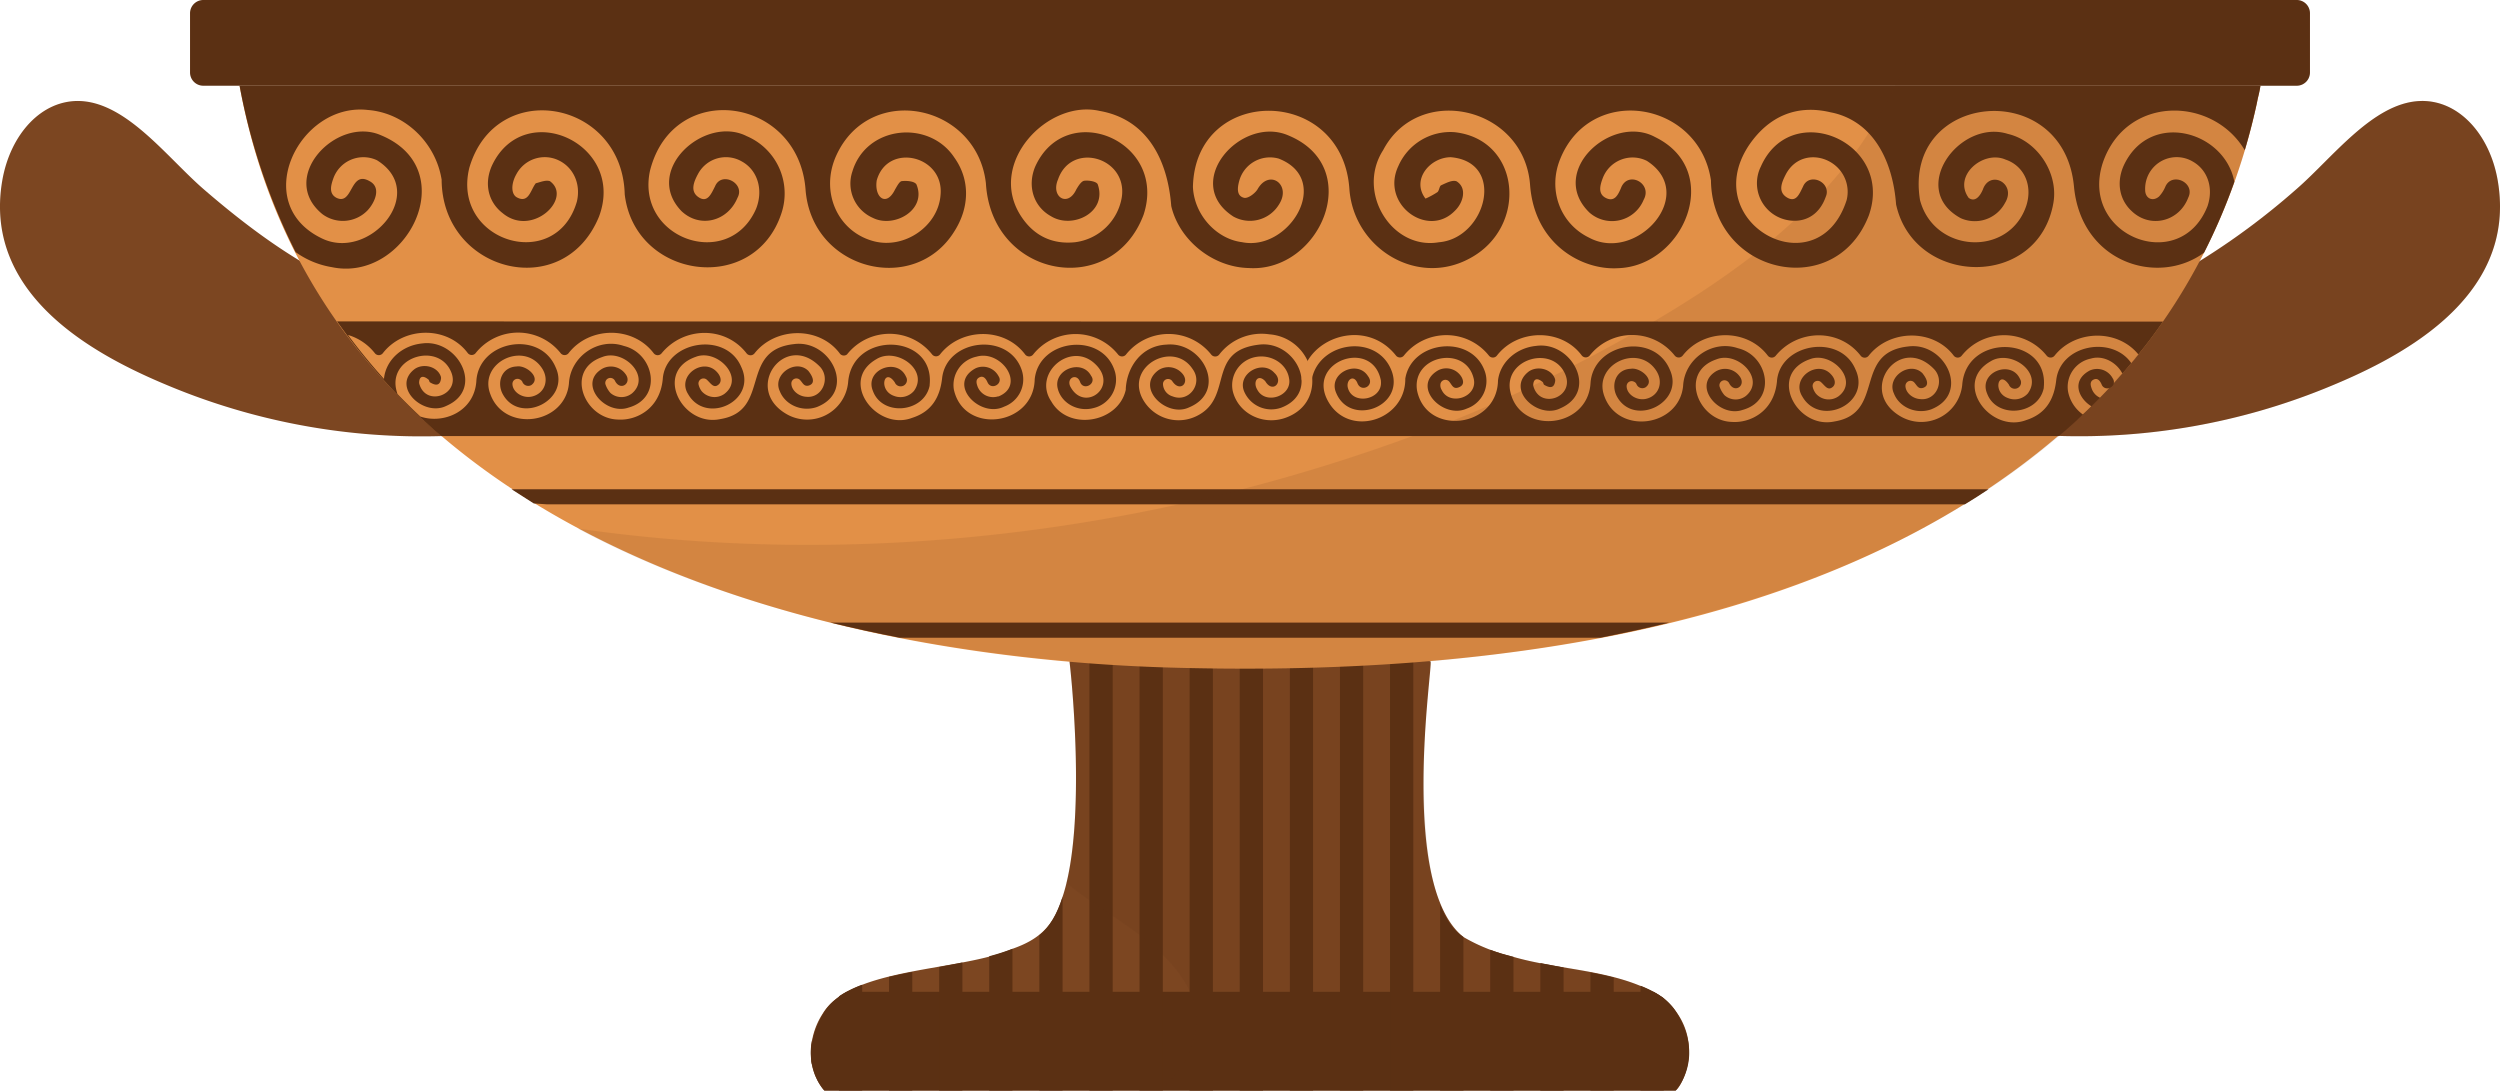
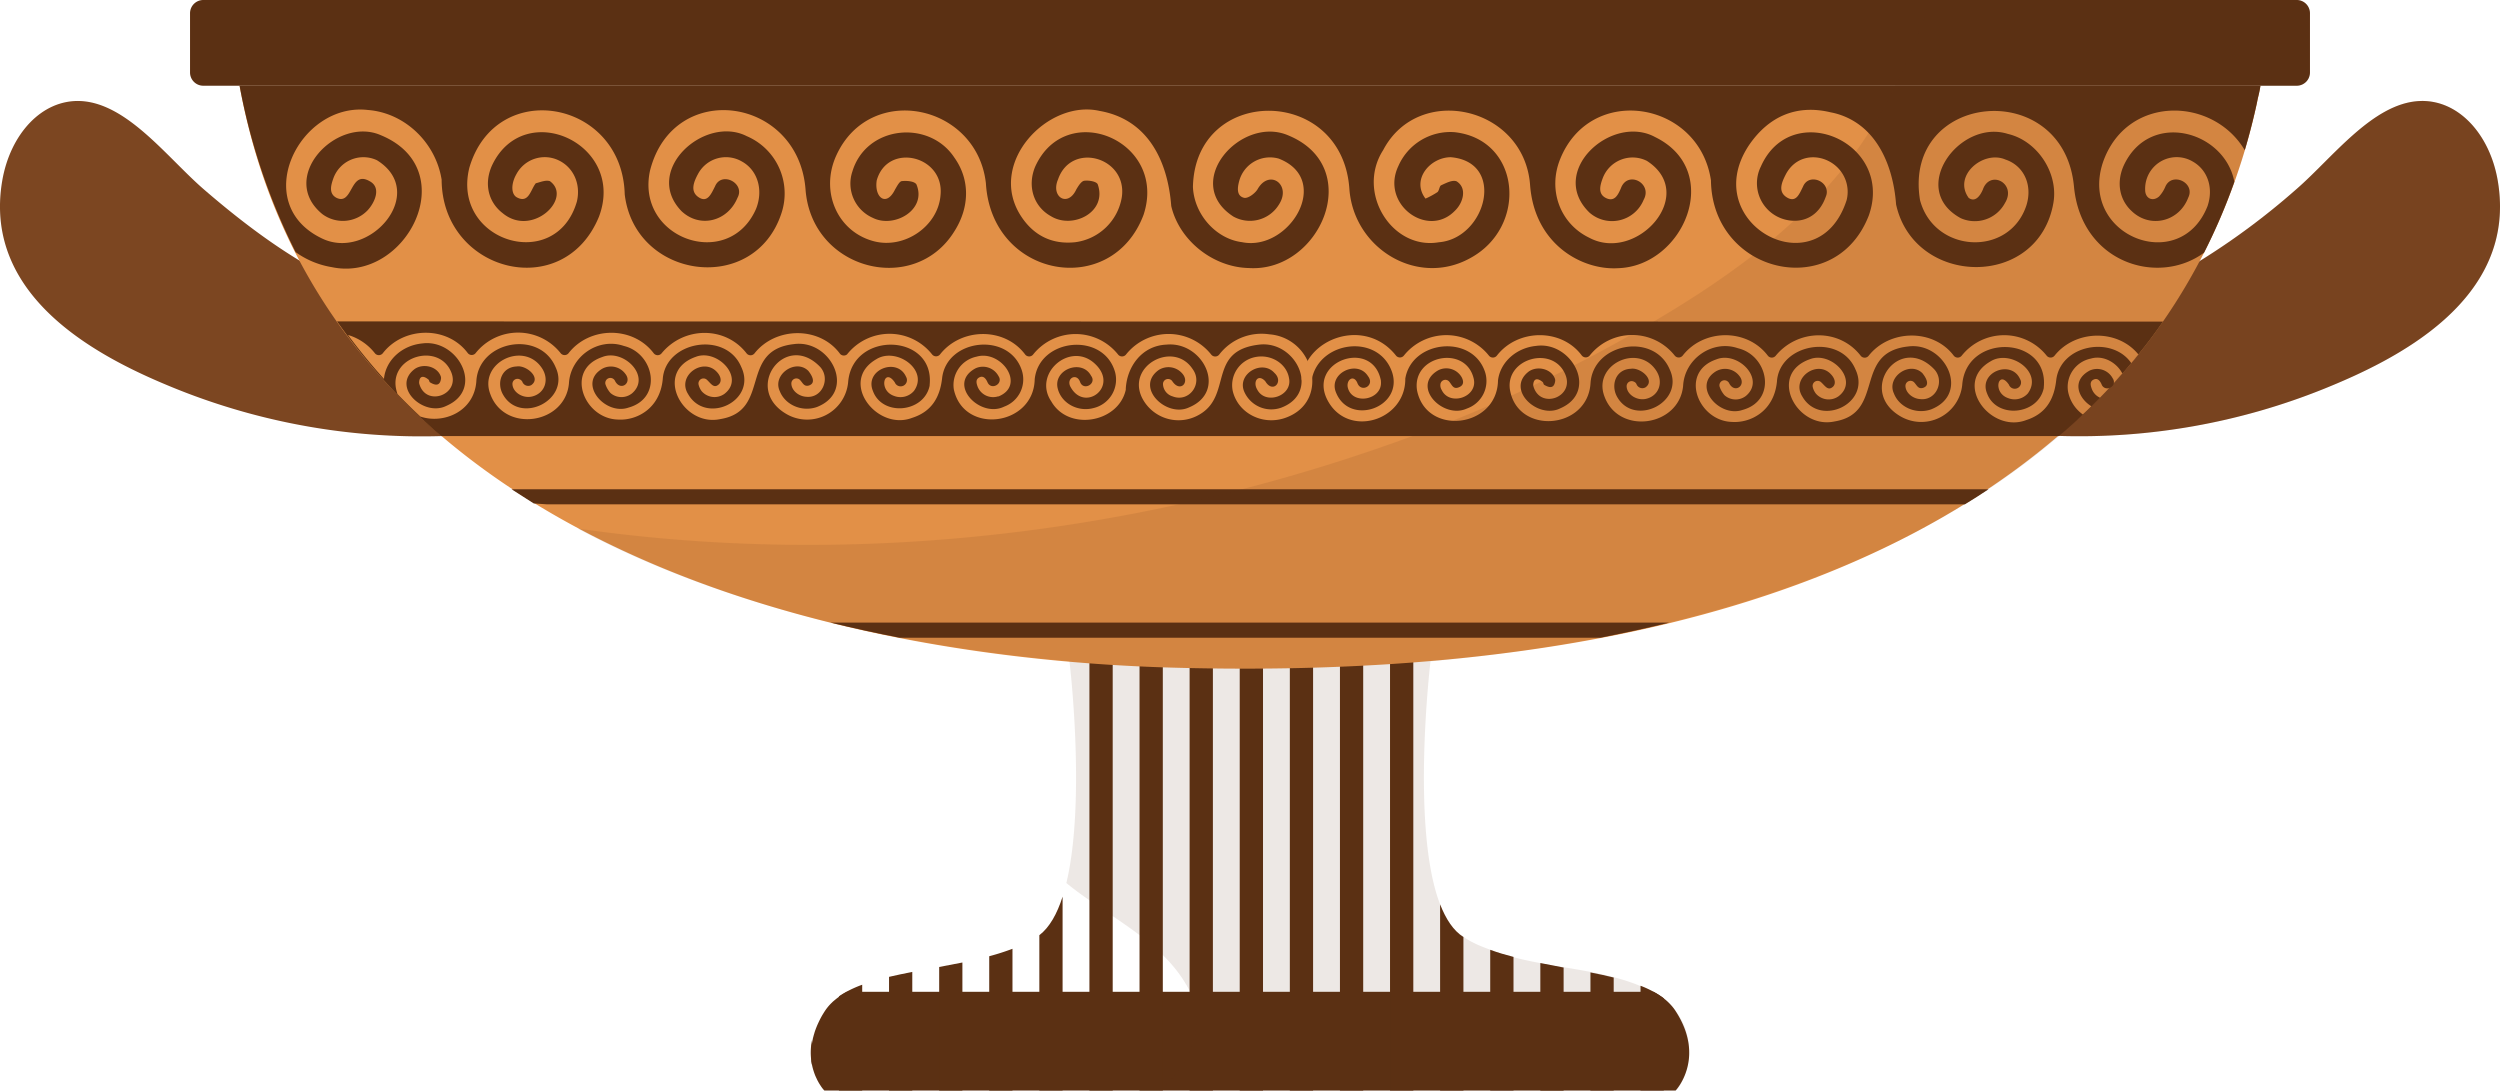
<svg xmlns="http://www.w3.org/2000/svg" viewBox="0 0 705.4 307.71">
  <defs>
    <style>.cls-1{fill:#7c4621;}.cls-2,.cls-4{fill:#5b3013;}.cls-3{fill:#e29047;}.cls-4{opacity:0.11;}</style>
  </defs>
  <g id="Слой_2" data-name="Слой 2">
    <g id="Слой_1-2" data-name="Слой 1">
-       <path class="cls-1" d="M472.79,307.71H232.61c-5.2-5.95-4.75-15.12-.52-21.63,7.95-13.37,39.16-11.9,53.59-18.37,7.36-2.57,11.67-6.28,14.14-14.68,7.07-21.24,2.1-65.79,1.94-66.41l50.95-16.47c16.72,5.41,34.21,11,50.93,16.47.84.6-9.24,62.94,9.28,77.77A51.43,51.43,0,0,0,427.05,270c13.92,4.05,30.07,3.49,42.39,11.66C481.63,292.38,474.94,306.21,472.79,307.71Z" />
      <path class="cls-2" d="M472.79,307.71H232.61A8.12,8.12,0,0,1,232,307c-.08-.1-.15-.21-.23-.32s-.34-.51-.53-.81-.25-.42-.37-.64l-.21-.38c-.09-.18-.17-.36-.26-.55s-.22-.47-.33-.71c-.18-.44-.35-.91-.5-1.39a14,14,0,0,1-.43-1.61h0a6.18,6.18,0,0,1-.12-.62c0-.14-.05-.3-.07-.46a1.3,1.3,0,0,1,0-.21c0-.15,0-.29,0-.45s0-.11,0-.17c0-.22,0-.45-.05-.68s0-.62,0-.93c0-.57,0-1.17.09-1.78,0-.29.07-.58.12-.88s.1-.63.17-.94a7.51,7.51,0,0,1,.21-.94c.07-.28.15-.56.24-.85a13,13,0,0,1,.41-1.25c.09-.26.2-.52.31-.8.29-.7.63-1.42,1-2.15.18-.35.38-.71.58-1.06l.18-.29c.17-.28.34-.56.52-.83s.37-.55.58-.82.37-.47.56-.69l.17-.19c.2-.21.39-.42.61-.62a7.08,7.08,0,0,1,.63-.59l.52-.43c.28-.23.56-.44.85-.65l.18-.12c.17-.12.33-.24.51-.35.52-.34,1.06-.66,1.64-1H466.54c.36.19.72.4,1.07.61s.48.3.7.45.48.32.72.49l.41.31h0c.25.2.5.4.73.6s.47.42.69.64.45.45.65.68l.18.2c.17.19.34.4.49.6l.05.06q.28.38.54.78C481.44,298.59,472.79,307.71,472.79,307.71Z" />
      <polygon class="cls-2" points="328.1 178.1 328.1 307.71 321.53 307.71 321.53 180.23 322.44 179.94 328.1 178.1" />
      <polygon class="cls-2" points="342.23 173.53 342.23 307.71 335.66 307.71 335.66 175.66 342.23 173.53" />
      <path class="cls-2" d="M243.28,277.85v29.86h-6.57V281.14a20.52,20.52,0,0,1,2.15-1.32A33.28,33.28,0,0,1,243.28,277.85Z" />
      <path class="cls-2" d="M257.41,274.24v33.47h-6.56V275.63C253,275.13,255.15,274.68,257.41,274.24Z" />
      <path class="cls-2" d="M271.55,271.58v36.13H265V272.84C267.17,272.44,269.37,272,271.55,271.58Z" />
      <path class="cls-2" d="M285.68,267.71v40h-6.56v-37.9A66.24,66.24,0,0,0,285.68,267.71Z" />
      <path class="cls-2" d="M299.82,253v54.68h-6.56V263.87C296.14,261.67,298.27,257.86,299.82,253Z" />
      <polygon class="cls-2" points="313.96 182.68 313.96 307.71 307.39 307.71 307.39 184.8 313.96 182.68" />
      <path class="cls-2" d="M229.14,293.42v7.13A17,17,0,0,1,229.14,293.42Z" />
      <path class="cls-2" d="M441.19,273v34.73h-6.57v-36C436.8,272.17,439,272.58,441.19,273Z" />
      <path class="cls-2" d="M455.32,275.82v31.89h-6.56V274.38C451,274.82,453.21,275.29,455.32,275.82Z" />
      <path class="cls-2" d="M469.46,281.69v26h-6.57V278.14a29.23,29.23,0,0,1,3.65,1.68c.36.19.72.4,1.07.61s.48.3.7.45.48.32.72.49l.41.31Z" />
      <polygon class="cls-2" points="356.37 171.33 356.37 307.71 349.8 307.71 349.8 171.09 352.71 170.15 356.37 171.33" />
      <polygon class="cls-2" points="370.5 175.9 370.5 307.71 363.94 307.71 363.94 173.78 369.8 175.68 370.5 175.9" />
      <polygon class="cls-2" points="384.64 180.47 384.64 307.71 378.08 307.71 378.08 178.35 382.97 179.94 384.64 180.47" />
      <polygon class="cls-2" points="398.78 185.04 398.78 307.71 392.21 307.71 392.21 182.92 398.78 185.04" />
      <path class="cls-2" d="M412.92,264.39v43.32h-6.58V255.18C408,259.37,410.1,262.63,412.92,264.39Z" />
      <path class="cls-2" d="M427.05,270v37.69h-6.57V268C422.56,268.76,424.77,269.42,427.05,270Z" />
      <path class="cls-1" d="M147.43,94.92c-1.81-4.47-5.37-7.62-10.73-7.18C107.18,90.17,81.34,74,57.61,53.51c-10.29-8.87-21.6-24.34-34.84-25C11.77,28,2.87,37.9.63,51c-5.76,33.85,29.22,50.7,49.07,58.72a185.61,185.61,0,0,0,88.39,12.42C150,121,153.13,103.36,147.43,94.92Z" />
      <path class="cls-1" d="M655.71,109.72A184.64,184.64,0,0,1,581,123q-6.85-.18-13.7-.88c-8.64-.86-12.67-10.4-12-18.8a19.09,19.09,0,0,1,1.28-5.73A14.58,14.58,0,0,1,558,94.92a13.3,13.3,0,0,1,2.59-4.17,9.67,9.67,0,0,1,8.13-3c18.68,1.53,35.89-4.39,52-14.12A202.18,202.18,0,0,0,647.8,53.51c10.28-8.87,21.59-24.34,34.83-25,11-.54,19.91,9.39,22.14,22.49C710.54,84.85,675.56,101.7,655.71,109.72Z" />
      <path class="cls-3" d="M637.81,24.19c-.2,1-.41,2-.61,3-6.12,30.09-20,58.36-40.76,80.85a0,0,0,0,1,0,0C530.2,178.55,419.35,191.17,328.1,188.3,220.71,184.69,89.71,145.8,67.6,24.19Z" />
      <path class="cls-2" d="M651.78,3.75v16.7A3.74,3.74,0,0,1,648,24.19H57.37a3.74,3.74,0,0,1-3.75-3.74V3.75A3.75,3.75,0,0,1,57.37,0H648A3.74,3.74,0,0,1,651.78,3.75Z" />
      <path class="cls-2" d="M637.81,24.19a26.63,26.63,0,0,1-.61,3,0,0,0,0,0,0,0c-.15.59-.28,1.19-.38,1.79q-1.5,6.9-3.44,13.4C624.29,27.09,599.82,26.73,593.3,46c-6.62,20.62,21.86,31.75,29.57,12.18,1.75-5.12.07-10.2-4.15-12.59a8.9,8.9,0,0,0-13.44,8c0,2.44,2.16,3.4,3.93,1.84a9.49,9.49,0,0,0,1.74-2.7c1.84-4.36,8.55-1.19,6.5,3-2.56,6.82-10.75,8.86-16,3.81-3.45-3.2-4.31-8.07-2.26-12.74,7.26-15.86,28.55-9.91,31.26,4.5a167.36,167.36,0,0,1-8.56,20c-12.89,9.5-34.61,2.94-36.69-18.59-2.86-31.14-48.41-26.92-43.45,3.73,3.94,15,25.14,16.2,30,1.57,1.84-5.74-.64-11.24-5.91-13-6.24-2.7-14.89,4.56-10.36,10.82,1.84,1.35,3.23-.55,4-2.34,2-5.71,9.62-1.73,6.25,3.78a9.66,9.66,0,0,1-12.47,4.3c-15-8.13-.34-28.12,13.3-23.78,8.22,1.92,14.2,10.87,12.86,19.26C575.32,81.7,540.1,81,535,57.68c-.58-7.74-3-15.14-7.73-20.12a19.73,19.73,0,0,0-10.71-5.86c-9.35-2.25-17.28.87-23,9.17-8,11.94-1.7,22.85,7,26.43,7.46,3.07,16.74.78,20.48-10.81a9.62,9.62,0,0,0-1.63-8.15c-3.73-5-12-5.85-15.54.88-1.1,2.16-2.32,4.86.31,6.48s3.55-1.06,4.54-3c1.33-3.33,5.69-2.23,6.57.46a3.18,3.18,0,0,1-.13,2.35c-1.69,4.85-5.28,6.84-8.92,6.78A10.59,10.59,0,0,1,496.84,47c5.49-12.44,19.44-11.74,26.84-4.22,4.14,4.21,6.23,10.56,3.65,17.95-5.92,15.38-21.7,18-32.78,11.42-6.68-4-11.66-11.32-11.79-21.27-3.32-22.38-33.91-27.42-42.54-6-3.55,8.75,0,18.26,8.2,22.2,13.41,7.18,30.87-12.32,16.24-21.7a9,9,0,0,0-12.47,5c-.75,2-1.37,4.39,1,5.52s3.35-.89,4.17-2.8c1.9-5.11,9-1.4,6.42,3.26A9.64,9.64,0,0,1,448.5,60C436.56,48.44,454.71,32,467,38.67c19.49,9.53,8.13,36.4-10.39,37-10,.65-23.53-6.5-24.87-23.31-1.5-22.25-31.45-29.11-41.47-10-7.69,12,2.52,28.25,15.7,26,13.32-1.07,19.07-22.61,3.41-24-5.86,0-11.26,6.34-7.16,11.68a22.53,22.53,0,0,0,3.35-1.82c.53-.39.55-1.7,1.06-1.94,1.39-.63,3.14-1.57,4.34-1.13,3.11,1.91,1.85,6.13-.46,8.32-7.66,7.93-21.06-1.87-15.95-12.61a16,16,0,0,1,15.79-9.57c18.81,2,20.88,26.77,4.4,35.59-14.85,8.14-32.72-2.73-34-19.46-1.91-29.38-43.52-29.49-44.15-.7.3,7.72,6.48,14.68,13.84,15.61,13.31,2.75,25.66-17.64,10.36-23.58a9,9,0,0,0-11.15,6.34c-.55,2-.73,4.2,1.36,4.72,1.07.27,3-1.14,3.78-2.34,3.3-5.94,9.67-1.41,6.13,4.16a9.6,9.6,0,0,1-12.93,3.46c-14.78-9.6,2.28-28.79,15.65-22.83,21.64,9.05,8.84,38.66-11.27,37.37-10.1-.22-19.62-7.77-21.89-17.49-1-13-6.76-24.5-20.25-26.85C295.73,28,278.63,45.8,287.88,60.66c3.66,5.84,9,8.38,15.52,7.68a15.32,15.32,0,0,0,13.13-12.7c1.67-11.23-14.25-15.86-18-5-2.12,4.93,2.77,8,5.17,2.79.6-1,1.41-2.32,2.25-2.43,1.25-.17,3.43.2,3.78,1,2.8,7.89-7.09,12.77-13.2,9-4.88-2.7-6.72-8.43-4.47-13.91,8.68-19.4,37.48-7.35,30.61,13.51-8.94,23.85-42.93,17.93-44.49-8.92C275.62,29.36,245.5,23.11,236,43.8c-4.7,10.21.25,21.57,10.57,24.27,8.68,2.27,18.14-4.28,18.81-13,1.14-11.18-14.95-15-18-4.18-.76,4.76,2.68,7.67,5.17,2.57.54-.89,1.21-2.28,1.91-2.36,1.39-.14,3.49,0,4.11.91,3.05,7.18-6.28,12.48-12.27,9.47a10.57,10.57,0,0,1-5.82-13c3.88-13.1,21.69-14.83,28.81-4,4.39,6.13,4.38,13.9,0,20.78-11.29,18.28-40.33,11-42-11.83C225.25,27.27,190,22.26,183.42,48.1,179.21,67.29,205.49,76.62,213.3,59c2.18-5.36.49-11-4-13.45A8.92,8.92,0,0,0,197,49c-1.15,2.12-2.38,4.88,0,6.57,2.62,1.86,3.68-.9,4.76-3,1.82-4.36,8.6-.87,6.33,3.24-2.72,6.62-10.54,8.7-15.78,3.78-11.09-11.44,6.51-27.27,18.42-21.16a17.58,17.58,0,0,1,9.8,21.62c-7.57,23.44-41.43,18.8-44.26-5.23-.69-26.64-36.29-33.08-43.83-7.53-5.19,20.87,24.42,30,30.33,9.59,1.19-5-1-9.79-5.36-11.74a9.05,9.05,0,0,0-11.7,4c-1.54,2.68-1.56,5.69.19,6.58,3.3,1.72,3.81-2.15,5.27-4,1.34-.35,2.86-1,4-.6,6.51,4.75-5,16-13.37,9-4.15-3.21-5.28-8.55-2.89-13.62,9.18-19,37.83-5.82,30.09,14.65-10,24.4-44.27,15.67-44.39-10.47-1.7-10.57-10.5-18.87-20.81-19.65C84.45,28.79,70.34,57.31,90.7,67.21c13.42,6.7,30.39-12.85,15.66-22A9,9,0,0,0,94,50.5c-.68,1.93-1.21,4.16.91,5.3,4.7,2.32,3.81-7.83,9.3-4.72,3.57,1.79,1.49,6.2-.58,8.36a9.68,9.68,0,0,1-12.64,1C78.28,50.1,95,32.61,107.51,38.17c23.39,9.71,7.17,41.64-13.88,37.21A24.15,24.15,0,0,1,83.4,71.13,176.12,176.12,0,0,1,67.6,24.19Z" />
      <path class="cls-2" d="M610.29,90.75Q607,95.54,603.36,100c-.65.83-1.33,1.65-2,2.46-.83,1-1.66,2-2.51,2.94s-1.58,1.79-2.39,2.67a0,0,0,0,1,0,0,1.86,1.86,0,0,1-1.3,1.41c-.86.92-1.72,1.83-2.6,2.72s-1.62,1.64-2.44,2.45-1.59,1.56-2.4,2.31c-2.18,2.08-4.41,4.11-6.68,6l-.09.08H124.48l-.09-.08c-2-1.68-3.9-3.43-5.81-5.21-2.2-2.06-4.36-4.18-6.45-6.36-1.31-1.35-2.59-2.73-3.86-4.14q-5.35-5.93-10.18-12.43c-1-1.36-2-2.73-3-4.13Z" />
      <path class="cls-2" d="M471,175.68c-6.56,1.61-13.06,3-19.43,4.26H253.83q-9.59-1.86-19.47-4.26Z" />
      <path class="cls-2" d="M561.09,138.05c-2.2,1.47-4.44,2.89-6.69,4.26h-400l-3.79-.26q-3.17-2-6.26-4Z" />
      <path class="cls-3" d="M362.38,118c-6.35,2.05-13.09-1.51-14.55-7.68a8.09,8.09,0,0,1,6.31-9.56c4.47-.93,8.93,1.83,9.58,6,1,5-6.72,7.63-9,3.12-1.24-2.1.15-4.42,2.14-2.47a1.18,1.18,0,0,1,.22.27c2.09,3.4,5.2,0,2.51-2.46-3.47-3.9-10.72.3-8.49,5.35A8.33,8.33,0,0,0,361.59,115c11.11-4.31,4.17-18.83-6.13-17.78-15.11,1.64-7.41,14.61-17.37,19.94a11.54,11.54,0,0,1-15.89-5c-4.33-9.08,9-16.13,14.33-8,3,4.12-1.07,9.51-5.67,7.68a3.73,3.73,0,0,1-2.71-3.54,1.43,1.43,0,0,1,2.06-1.22,1.65,1.65,0,0,1,.5.38c2.24,3.54,5.32.32,2.67-2.3a5.14,5.14,0,0,0-6.49-.73l-.13.1c-6.49,4.93,2.45,13.39,8.72,10.43,11-4.54,4-18.76-6.4-17.72-6.9.31-11.12,6.24-11.43,12.5a2,2,0,0,1,0,.24c-2.05,9.29-16.15,11.78-21,3.31-5.29-7.76,5-16.79,11.9-11,7.71,6.53-2.52,14.4-6.54,6.79-1.2-2.41,1.81-3.91,2.75-1.3s4.78.51,3.11-1.73c-2.59-4.93-10.93-1.76-9.38,3.73,1.11,4.12,5.77,6.57,10.17,5.33a8.25,8.25,0,0,0,6-10c-3.16-11.61-21.5-9.75-22.71,1.91a.41.41,0,0,0,0,.11c-.39,13.14-20.08,15.6-22.82,2.72a8.16,8.16,0,0,1,6.44-9.22c6.88-2,14,8,6.2,11.22l-.18,0a4.71,4.71,0,0,1-5.71-2.66c-.37-1-.69-2.11.44-2.7s1.84.33,2.29,1.31c1,2.48,4.58.52,3.14-1.66a5,5,0,0,0-6.46-2.23l-.17.09c-7.95,4.45,1.42,14.08,8.2,10.74a8.19,8.19,0,0,0,5-10.23c-3.6-11-21.24-8.93-22.49,2.17-.61,5.47-3,9.47-8.43,11.21-10.08,3.88-20.85-10.36-10.13-16.54,5.56-3.49,14.8,2.92,10.68,8.86a1,1,0,0,1-.13.16,5,5,0,0,1-5.58,1.33c-4.53-1.58-2.72-8.18.24-3.79a1.78,1.78,0,1,0,3.18-1.58c-2.47-5.64-11.84-2-9.35,4,2.66,7.25,14.43,6.14,16-1.51l0-.18c1.51-14.64-21.85-15.44-23-.79a11.62,11.62,0,0,1-17.36,9c-12.52-7.21-.35-23.61,9.49-13.29,2.94,3.27.54,8.91-4,8.39-2.16-.14-4.15-1.85-4.15-3.76a1.42,1.42,0,0,1,2.42-1c.82.86,1.13,1.94,2.48,1.6,2.16-.67.89-2.86,0-4a.91.91,0,0,0-.18-.21c-3.58-3.42-10.13,1.13-8,5.75,1.49,3.9,6.25,6,10.5,4.51,11.26-4.42,3.9-19.14-6.47-17.75-15.67,1.71-6.32,18.79-20.79,21.16-10.75,2.3-18.93-13.38-6.92-17.57,6-2.34,14,5.85,8.1,10.43l-.14.1a4.79,4.79,0,0,1-6.28-.8,4.87,4.87,0,0,1-.9-1.9,1.42,1.42,0,0,1,2.34-1.36c1.11,1,1.93,2.56,3.31,1.35.92-.78.73-2.24-.46-3.52-3.86-4.27-11.4,1-8.16,6.19,5,8.84,19.61,2,15-7.65-4.33-10.26-21.45-7.25-22.14,3.49-.8,8.4-7.49,11.73-12.68,11.37-9.58-.25-15-14-4.44-17.62,6-2.48,14,5.44,8.45,10.23l-.15.11a4.73,4.73,0,0,1-5.88-.17l-.13-.14a6.87,6.87,0,0,1-1.35-2.41,1.43,1.43,0,0,1,2.21-1.49,1.35,1.35,0,0,1,.51.61c1.54,3,4.93.57,2.92-2a5.07,5.07,0,0,0-6.32-1.57l-.15.08c-7.16,4.12.73,13.31,7.34,11,9.78-2.7,7.3-15.33-1.31-17.4-7.23-2.49-15.11,3-15.49,10.62-1.1,11.53-18.16,13.94-22.17,3-3.43-8.9,9.42-15.12,14.55-7.36,2.17,3.26.83,7.13-2.75,8-2.63.65-5.52-1.19-5.57-3.54a1.42,1.42,0,0,1,2.09-1.27l.12.06a1.43,1.43,0,0,1,.58.59,1.77,1.77,0,0,0,2.43,1,1.5,1.5,0,0,0,.23-.15c2.65-2.08-1.64-5.59-4.21-5.16-4.39.15-5.8,4.72-3.86,8,4.89,8.5,19.11,1.45,14.8-7.78-4.48-10.65-21.7-7.46-22.36,3.91-.57,8.62-9.29,12.21-15.81,10-2.2-2.06-4.36-4.18-6.45-6.36a11.82,11.82,0,0,1-.49-2c-1.19-8.74,12-12.41,15.55-4.4,3,6.52-7,10.25-8.9,3.53a1.24,1.24,0,0,1-.05-.43c.09-1.75,1.14-2,2.62-.78.23.13.23.69.46.8,1.66,1,2.81.93,3.09-1a1.48,1.48,0,0,0-.07-.72c-1-2.81-5-3.76-7.42-2-6.54,5.08,2.65,13.53,9,10.35,10.93-4.73,3.25-19-6.85-17.61-5.61.56-10.15,4.62-10.73,9.8,0,0,0,.08,0,.12a.41.41,0,0,1,0,.11q-5.35-5.93-10.18-12.43a15.06,15.06,0,0,1,7.59,5.15,1.43,1.43,0,0,0,2.25,0c5.86-7.58,18.15-7.77,23.93-.08a1.42,1.42,0,0,0,2.24.07,15.31,15.31,0,0,1,24,0,1.43,1.43,0,0,0,2.24,0c5.92-7.61,18.14-7.72,24,0a1.42,1.42,0,0,0,2.23.06c6.24-7.62,18-7.78,24,0a1.43,1.43,0,0,0,2.23,0c5.89-7.49,18.2-7.71,24-.06A1.43,1.43,0,0,0,239,100a15.29,15.29,0,0,1,24,0,1.43,1.43,0,0,0,2.24,0c5.93-7.57,18.19-7.76,24,0a1.43,1.43,0,0,0,2.25.05,15.32,15.32,0,0,1,24,0,1.43,1.43,0,0,0,2.21,0,15.35,15.35,0,0,1,24.06,0,1.44,1.44,0,0,0,2.25,0,15.06,15.06,0,0,1,14.13-5.72A12.91,12.91,0,0,1,369,101.94a13.5,13.5,0,0,1,1.26,4.82C370.55,111.43,368.23,116.07,362.38,118Z" />
      <path class="cls-3" d="M595.13,109.49c-.86.92-1.72,1.83-2.6,2.72a4.37,4.37,0,0,1-2.28-2.4c-.37-1-.69-2.11.45-2.69s1.83.32,2.28,1.31A1.67,1.67,0,0,0,595.13,109.49Z" />
      <path class="cls-3" d="M596.44,108.07a1.78,1.78,0,0,0-.31-1.3,5,5,0,0,0-6.47-2.23.56.56,0,0,0-.17.09c-5,2.79-3.15,7.65.6,10-.79.78-1.59,1.56-2.4,2.31a10.33,10.33,0,0,1-4.18-6.55,8.14,8.14,0,0,1,6.44-9.21c3.65-1.08,7.38,1.27,8.88,4.19C598,106.3,597.25,107.19,596.44,108.07Z" />
      <path class="cls-3" d="M603.36,100c-.65.83-1.33,1.65-2,2.46-5.36-7.85-20.05-5.24-21.18,4.85-.61,5.47-3,9.46-8.43,11.21-10.08,3.88-20.86-10.36-10.13-16.54,5.55-3.49,14.8,2.92,10.67,8.86l-.11.16a5,5,0,0,1-5.58,1.33c-4.54-1.58-2.72-8.18.23-3.79A1.77,1.77,0,1,0,570,107c-2.45-5.64-11.83-2-9.33,4,2.66,7.25,14.43,6.14,16-1.51a1.13,1.13,0,0,0,0-.18c1.5-14.65-21.85-15.44-23-.79a11.62,11.62,0,0,1-17.35,9c-12.53-7.21-.36-23.61,9.47-13.29,3,3.27.55,8.91-4,8.38-2.15-.13-4.14-1.84-4.15-3.75a1.43,1.43,0,0,1,2.43-1c.82.86,1.12,1.94,2.48,1.6,2.17-.67.9-2.86,0-4a.87.87,0,0,0-.17-.21c-3.59-3.42-10.13,1.13-8,5.75,1.49,3.9,6.25,6,10.5,4.51,11.26-4.43,3.9-19.14-6.48-17.75-15.66,1.71-6.32,18.78-20.78,21.16-10.74,2.3-18.92-13.38-6.93-17.57,6-2.34,14,5.85,8.11,10.43l-.14.1a4.78,4.78,0,0,1-6.28-.81,4.69,4.69,0,0,1-.9-1.89,1.42,1.42,0,0,1,2.33-1.36c1.13,1,1.93,2.55,3.32,1.35.92-.78.73-2.24-.47-3.52-3.84-4.27-11.39,1-8.14,6.19,5,8.84,19.6,2,15-7.65-4.34-10.27-21.45-7.26-22.14,3.49-.81,8.39-7.5,11.73-12.69,11.37-9.58-.25-15-14-4.45-17.63,6-2.47,14,5.45,8.46,10.23a.44.44,0,0,1-.15.12,4.71,4.71,0,0,1-5.87-.17,1.85,1.85,0,0,1-.14-.14,7,7,0,0,1-1.35-2.41,1.42,1.42,0,0,1,2.2-1.49,1.4,1.4,0,0,1,.52.6c1.55,3,4.92.58,2.93-2a5.07,5.07,0,0,0-6.32-1.57l-.16.07c-7.16,4.13.72,13.32,7.34,11,9.77-2.7,7.3-15.33-1.31-17.4-7.23-2.49-15.1,3-15.48,10.62-1.11,11.53-18.18,13.94-22.19,3-3.42-8.91,9.43-15.12,14.56-7.36,2.18,3.26.83,7.13-2.76,8-2.61.65-5.51-1.19-5.55-3.54a1.41,1.41,0,0,1,2.08-1.27l.13.06a1.33,1.33,0,0,1,.56.59,1.77,1.77,0,0,0,2.43,1,1,1,0,0,0,.24-.15c2.66-2.08-1.65-5.59-4.21-5.16-4.39.15-5.79,4.72-3.87,8,4.9,8.5,19.12,1.45,14.81-7.78-4.47-10.65-21.71-7.46-22.36,3.91-.88,13.14-20.7,14.59-22.75,1.68-1.2-8.74,12-12.41,15.55-4.4,3,6.52-7,10.25-8.91,3.53a1.27,1.27,0,0,1-.05-.43c.1-1.75,1.15-2,2.64-.78.23.13.22.69.45.8,1.66,1,2.8.93,3.09-1a1.48,1.48,0,0,0-.06-.72c-1-2.81-5-3.76-7.43-2-6.54,5.08,2.65,13.53,8.95,10.35,10.93-4.73,3.24-19.05-6.84-17.61-5.62.55-10.16,4.62-10.75,9.8v.12c-.37,13.24-20.25,15.62-22.84,2.62-1.53-9.91,13.79-12.92,16-3.26,1.21,5.2-6.88,7.85-9.07,3.1a2.43,2.43,0,0,1-.34-1.5,1.41,1.41,0,0,1,2.4-.9c.92,1,1.18,2.56,3.14,1.55,1.11-.61,1-1.64.49-2.64a5,5,0,0,0-6.54-2.06l-.17.09c-7.68,4.49,1.42,13.86,8.14,10.76a8.24,8.24,0,0,0,5.2-10.13c-3.43-11-20.75-9.26-22.56,1.67a1.85,1.85,0,0,0,0,.23c-.08,11.72-16.15,16.6-21.88,6-6-11.16,12.7-17.72,15-5.64a1,1,0,0,1,0,.17c.52,5.32-8.17,6.91-9.36,1.7-.43-2.19,1.7-3.66,2.72-1.21,1.05,2.85,5.05.74,3-1.92-3-4.82-11.38-.8-9,4.67,3.88,9.49,19,4.15,15.81-5.75-3.72-11-20.15-9-22.59,1.55,0,.17-.08.33-.11.51a1.42,1.42,0,0,1-2.81-.4,12.17,12.17,0,0,1,1.66-4.93s0,0,0,0c4.69-7.94,17.69-10.67,24.94-1.46a1.43,1.43,0,0,0,2.21,0,15.35,15.35,0,0,1,24,0,1.43,1.43,0,0,0,2.25,0c5.86-7.58,18.16-7.77,23.92-.08a1.44,1.44,0,0,0,2.26.07,15.3,15.3,0,0,1,24,0,1.44,1.44,0,0,0,2.25,0c5.92-7.61,18.13-7.72,24,0a1.42,1.42,0,0,0,2.23.06c6.25-7.62,18-7.78,24,0a1.43,1.43,0,0,0,2.23,0c5.89-7.49,18.2-7.72,24-.06a1.43,1.43,0,0,0,2.23.07,15.32,15.32,0,0,1,24-.05,1.43,1.43,0,0,0,2.24,0C585.52,93.05,597.43,92.73,603.36,100Z" />
      <path class="cls-4" d="M655.71,109.72A184.64,184.64,0,0,1,581,123c-48.25,41.37-116.3,58.07-177.37,63.6,0,0-5.63,46.92,2.7,68.56,2.68,7.63,7.35,10.39,14.14,12.81,15.68,6.13,34.61,4.4,49,13.69,12.17,10.57,5.48,24.66,3.35,26H327c8.48-6.36,13.59-18,8.65-28.12-7.21-14.07-23-20.74-34.77-30.39,5.53-23,1-61.76.87-62.57-45.77-4-96.92-15-138.75-37.45,82.79,11.91,168.85.38,246.61-30.31h0a417.65,417.65,0,0,0,57.05-28.12c17.62-10.39,34.81-22.34,48.6-37.61C529.14,38,538.2,19.32,544.61,0H648a3.74,3.74,0,0,1,3.75,3.75v16.7A3.74,3.74,0,0,1,648,24.19H637.81a26.63,26.63,0,0,1-.61,3,175.48,175.48,0,0,1-16.48,46.4A202.18,202.18,0,0,0,647.8,53.51c10.28-8.87,21.59-24.34,34.83-25,11-.54,19.91,9.39,22.14,22.49C710.54,84.85,675.56,101.7,655.71,109.72Z" />
    </g>
  </g>
</svg>